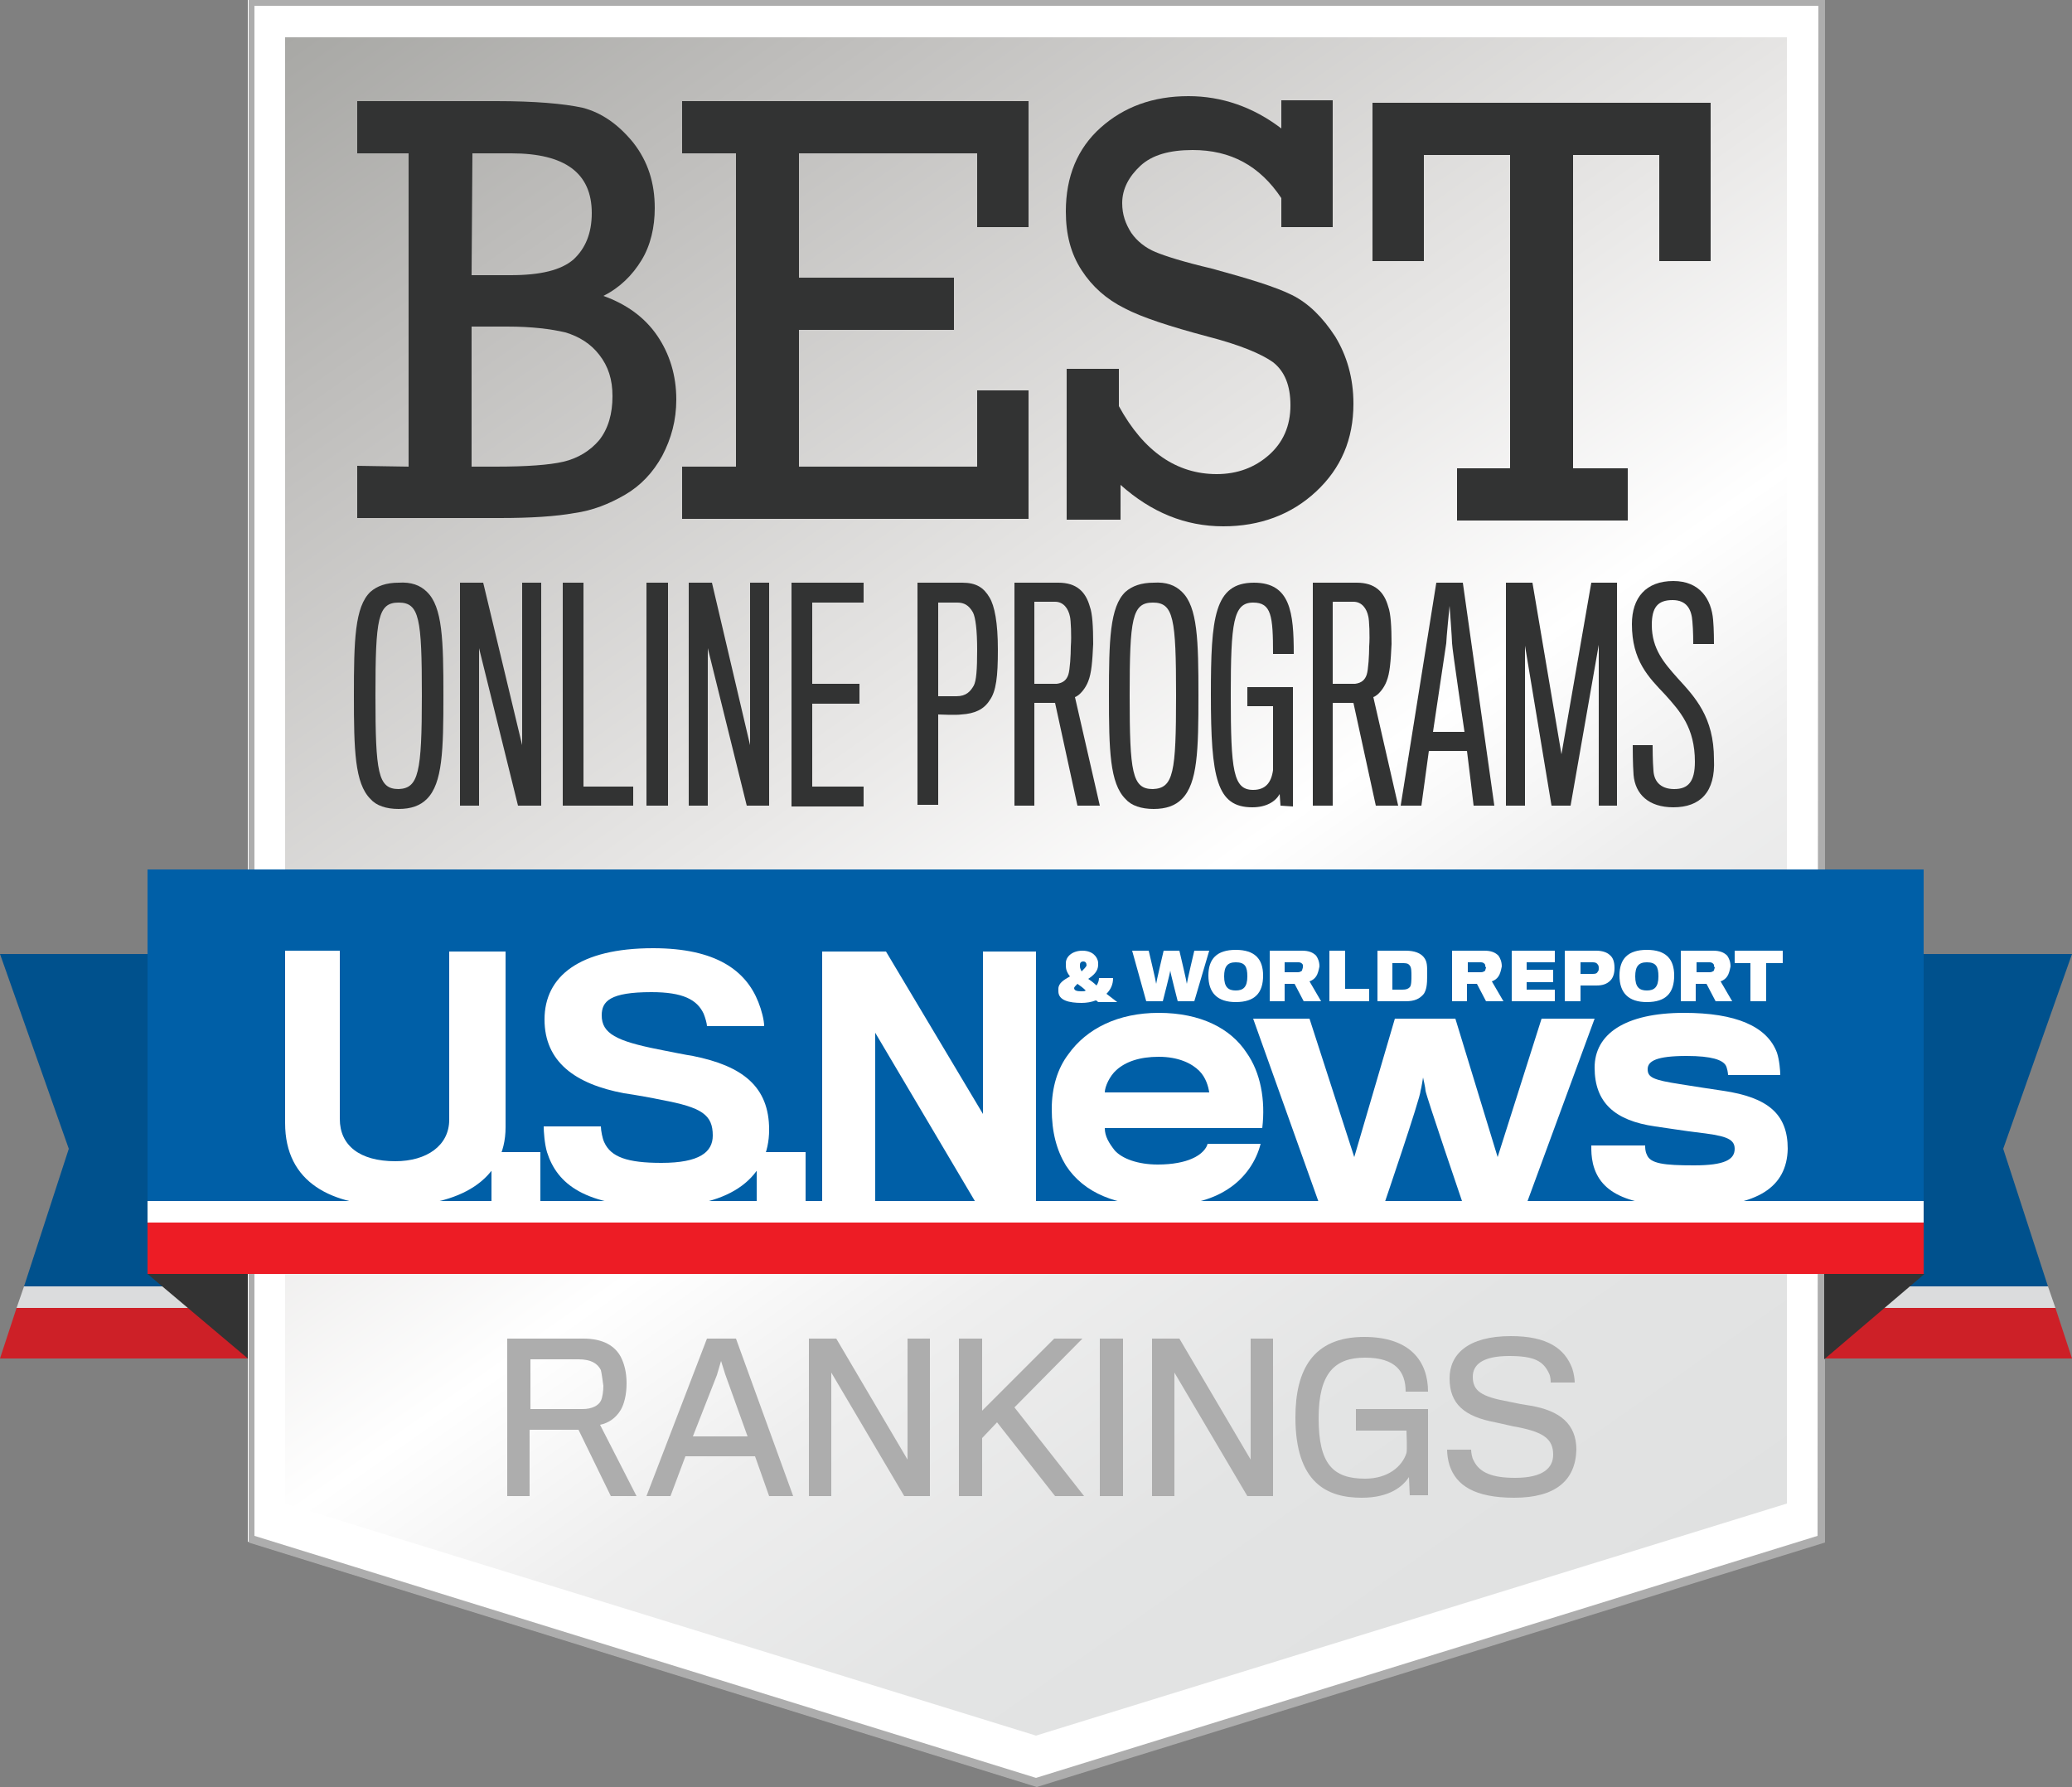
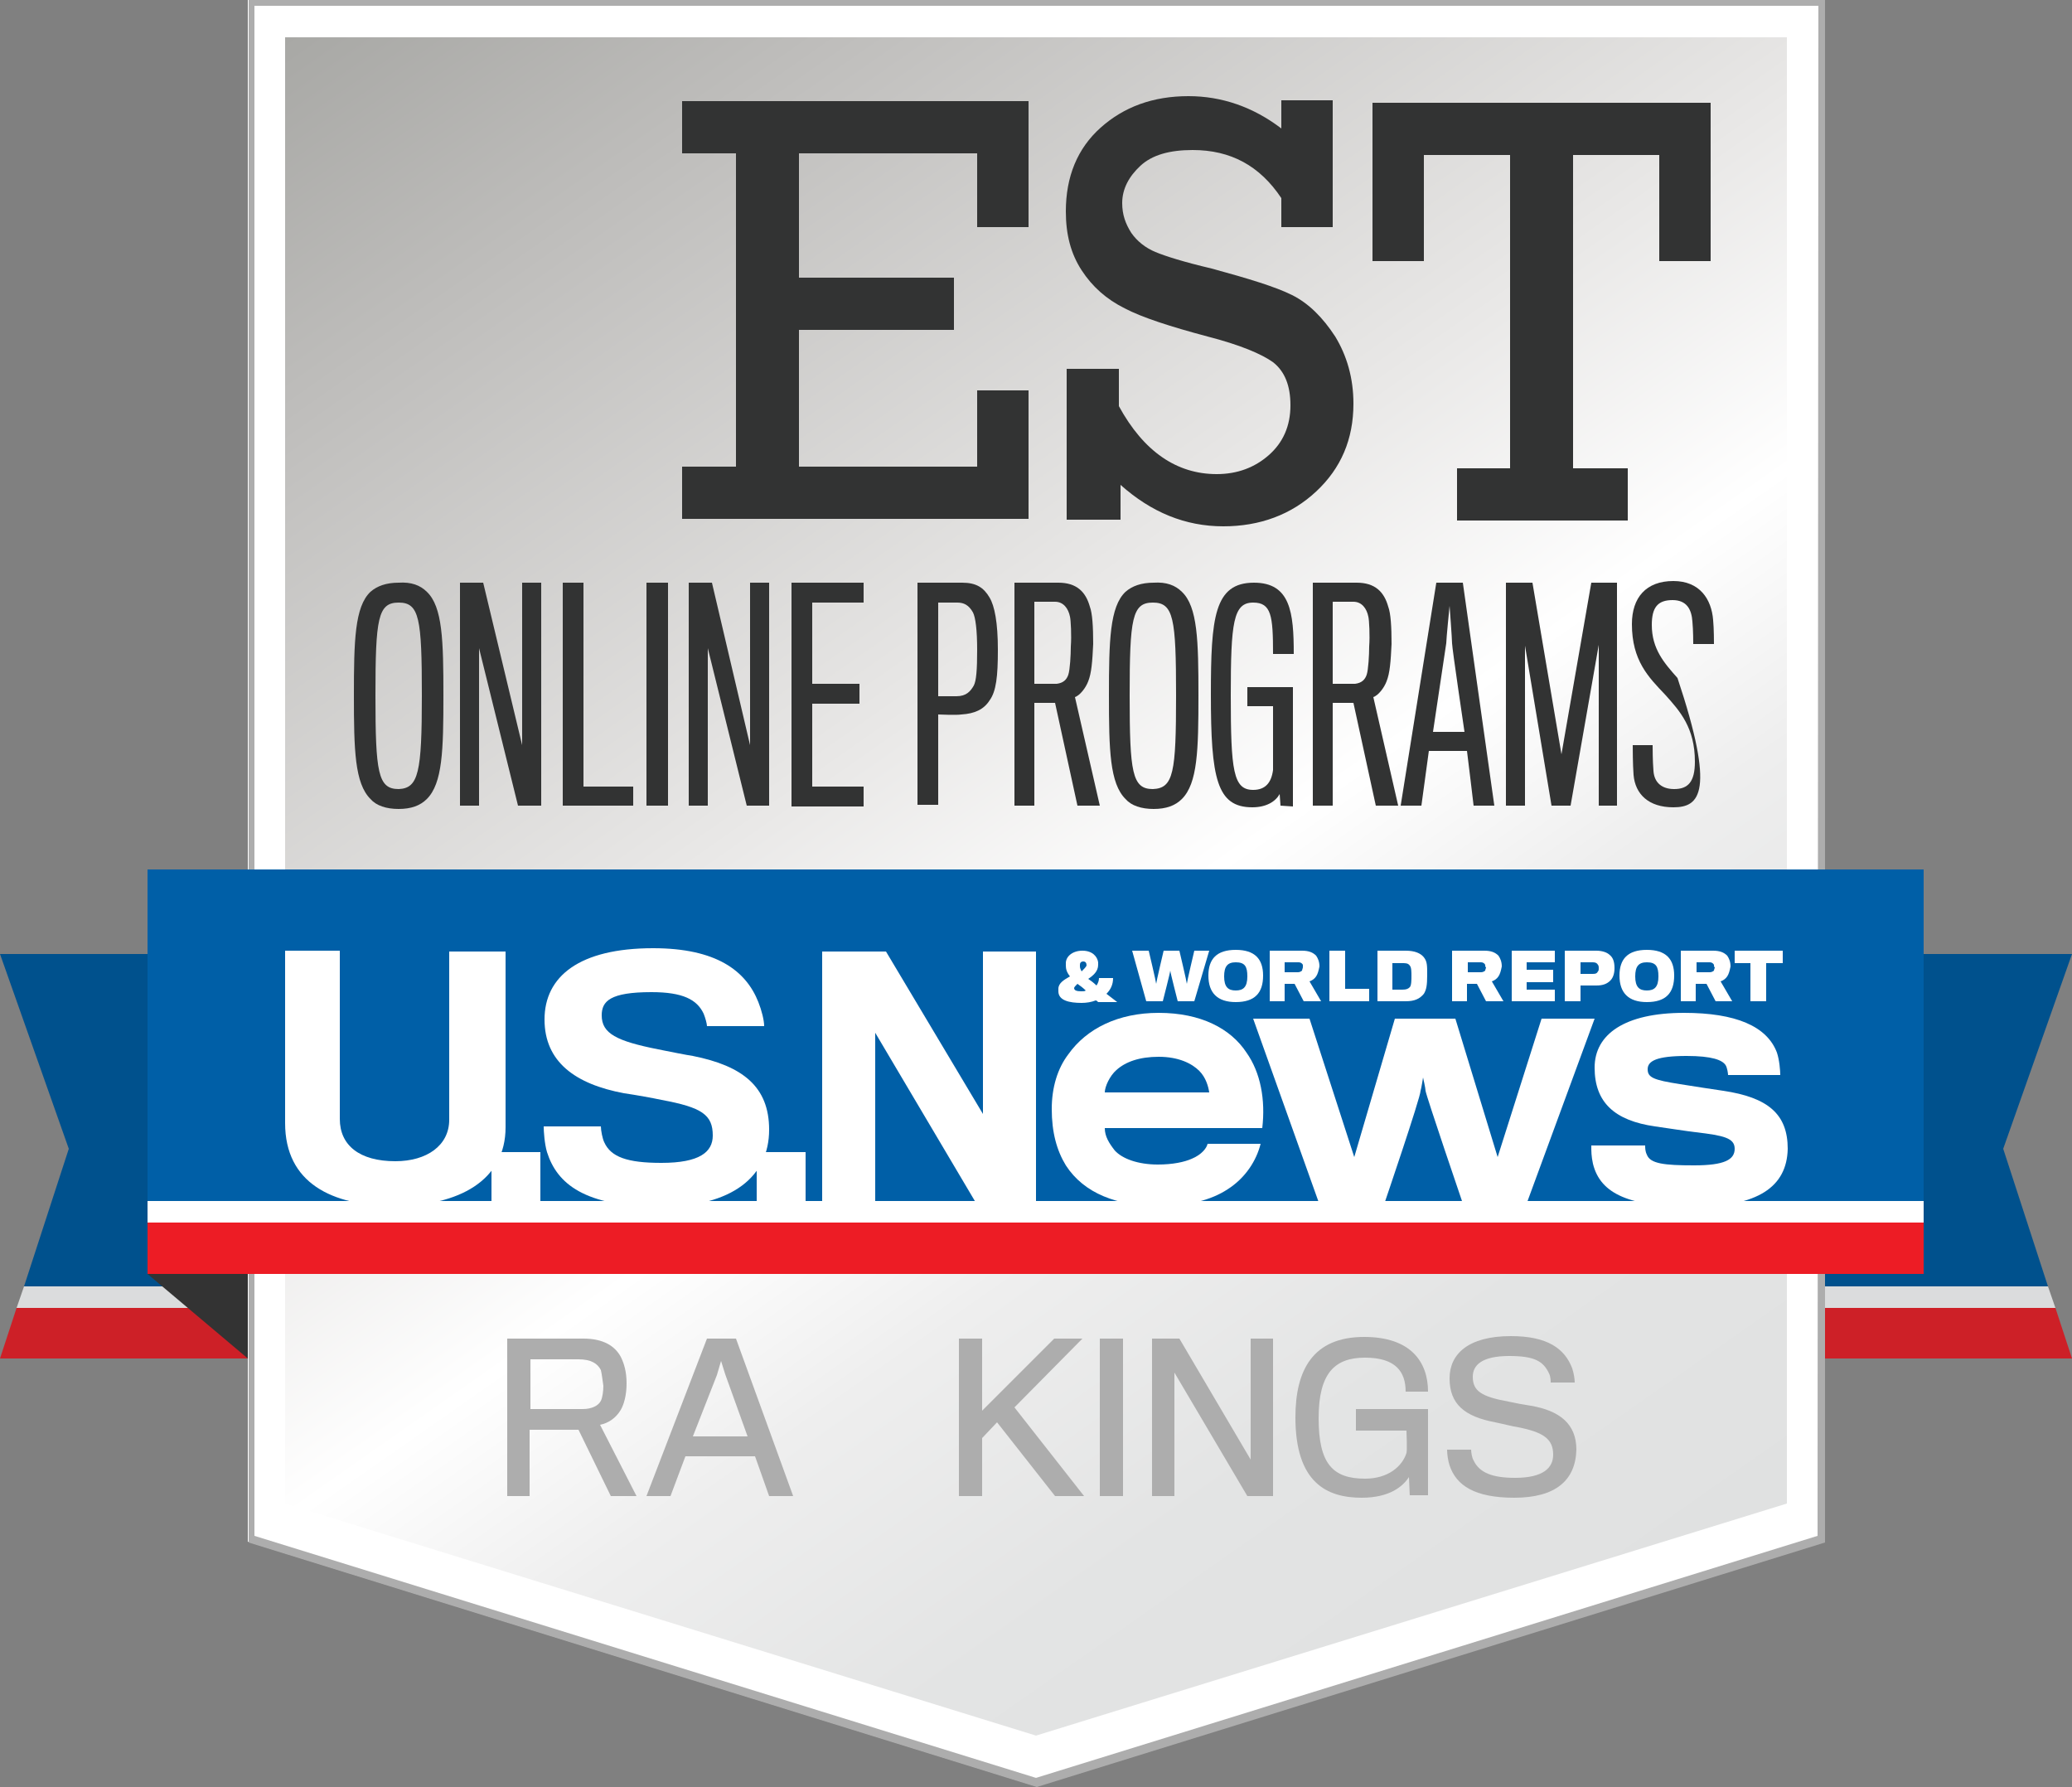
<svg xmlns="http://www.w3.org/2000/svg" version="1.1" id="Layer_1" x="0px" y="0px" viewBox="0 0 250 215.6" enable-background="new 0 0 250 215.6" xml:space="preserve">
  <rect x="0" y="0" width="250" height="215.6" fill="#808080" stroke="none" />
  <g>
    <g>
      <polygon fill="#00518D" points="2.9,155.2 34.7,155.2 34.7,115.1 0,115.1 8.3,138.6   " />
      <polygon fill="#DBDCDD" points="2,157.8 34.7,157.8 34.7,155.2 2.9,155.2   " />
      <polygon fill="#CD2027" points="0,163.9 34.7,163.9 34.7,157.8 2,157.8   " />
      <polygon fill="#00518D" points="247.1,155.2 215.3,155.2 215.3,115.1 250,115.1 241.7,138.6   " />
      <polygon fill="#DBDCDD" points="248,157.8 215.3,157.8 215.3,155.2 247.1,155.2   " />
      <polygon fill="#CD2027" points="250,163.9 215.3,163.9 215.3,157.8 248,157.8   " />
    </g>
    <polygon fill="#FFFFFF" points="29.9,0 29.9,24.3 29.9,32.4 29.9,42.2 29.9,143.8 29.9,153.6 29.9,173.7 29.9,186 125,215.5    220.1,186 220.1,173.7 220.1,153.6 220.1,143.8 220.1,42.2 220.1,32.4 220.1,24.3 220.1,0  " />
    <linearGradient id="SVGID_1_" gradientUnits="userSpaceOnUse" x1="53.636" y1="-1829.031" x2="196.364" y2="-2032.869" gradientTransform="matrix(1 0 0 -1 0 -1838)">
      <stop offset="0" style="stop-color:#A8A8A5" />
      <stop offset="0.149" style="stop-color:#BEBDBB" />
      <stop offset="0.443" style="stop-color:#E9E8E7" />
      <stop offset="0.589" style="stop-color:#FFFFFF" />
      <stop offset="0.697" style="stop-color:#EEEEEE" />
      <stop offset="0.838" style="stop-color:#E3E4E4" />
      <stop offset="1" style="stop-color:#E0E1E1" />
    </linearGradient>
    <polygon fill="url(#SVGID_1_)" points="34.4,4.5 34.4,181.4 125,209.4 215.6,181.4 215.6,4.5  " />
    <path fill="#ADADAD" d="M219.3,0L219.3,0H30.7l0,0H30l0,0v49.9v136.2l95.1,29.5l95.1-29.5V144V0l0,0H219.3z M219.3,185.3L125,214.5   l-94.3-29.2V0.7h188.7L219.3,185.3z" />
    <g>
      <path fill="#ADADAD" d="M74.9,170.1c-0.6,1-1.5,1.6-2.5,1.8l4.4,8.6h-3.1l-3.9-8h-5.9v8h-2.7v-19h9.2c2.4,0,3.8,0.9,4.5,2.2    c0.4,0.8,0.7,1.8,0.7,3.2S75.3,169.4,74.9,170.1z M72.5,165.3c-0.4-0.8-1.2-1.3-2.7-1.3H64c0,0,0,5.9,0,6h6.3c1.1,0,1.9-0.4,2.2-1    c0.2-0.4,0.3-1.2,0.3-1.8C72.7,166.5,72.6,165.7,72.5,165.3z" />
      <path fill="#ADADAD" d="M80.9,180.5H78l7.3-19h3.5l6.9,19h-2.9l-1.7-4.8h-8.4L80.9,180.5z M87.5,165.8l-0.5-1.6l-0.5,1.7l-2.9,7.4    h6.6L87.5,165.8z" />
-       <path fill="#ADADAD" d="M109.1,180.5l-8.8-14.9v14.9h-2.7v-19h3.3l8.6,14.6v-14.6h2.7v19H109.1z" />
      <path fill="#ADADAD" d="M127.3,180.5l-7-8.9l-1.8,1.9v7h-2.8v-19h2.8v8.7l8.7-8.7h3.4l-8.2,8.3l8.4,10.7H127.3z" />
      <path fill="#ADADAD" d="M132.7,180.5v-19h2.8v19H132.7z" />
      <path fill="#ADADAD" d="M150.5,180.5l-8.8-14.9v14.9H139v-19h3.3l8.6,14.6v-14.6h2.7v19H150.5z" />
      <path fill="#ADADAD" d="M170.1,180.5l-0.1-2.3c-0.7,1.1-2.3,2.5-5.7,2.5c-4.2,0-8-1.8-8-9.7c0-5.7,2.1-9.7,8.3-9.7    c5.6,0,7.7,3,7.7,6.6h-2.7c0-2.4-1.2-4.1-4.9-4.1c-3.6,0-5.6,1.8-5.6,7.3s1.7,7.3,5.6,7.3c2.8,0,4.5-1.5,5-3.1    c0.1-0.3,0-2.6,0-2.7h-6.1V170h8.7c0,0,0,4.3,0,5.4c0,2.3,0,5,0,5h-2.2V180.5z" />
      <path fill="#ADADAD" d="M182.7,180.7c-4.8,0-7-1.5-7.8-3.9c-0.2-0.6-0.3-1.4-0.3-1.9h2.9c0,0.3,0.1,1,0.3,1.3    c0.7,1.5,2.3,2.1,5,2.1c3.4,0,4.6-1.2,4.6-2.8c0-1.9-1.2-2.7-4.2-3.3c-0.7-0.1-1.8-0.4-2.8-0.6c-3.7-0.7-5.5-2.2-5.5-5.3    c0-2.9,2.2-5.1,7.4-5.1c4.4,0,6.5,1.5,7.4,3.9c0.2,0.6,0.3,1.3,0.3,1.7h-2.9c0-0.2,0-0.7-0.2-1.1c-0.7-1.5-1.8-2.1-4.8-2.1    c-3.3,0-4.4,1.1-4.4,2.5c0,1.7,1,2.4,4.3,3c0.9,0.2,2,0.4,2.7,0.5c3.5,0.6,5.5,2.2,5.5,5.3C190.1,178.6,187.7,180.7,182.7,180.7z" />
    </g>
    <g>
      <polygon fill="#333333" points="17.8,153.7 29.9,163.9 29.9,153.7   " />
      <g>
-         <polygon fill="#333333" points="232.2,153.7 220.1,164 220.1,153.7    " />
        <rect x="17.8" y="104.9" fill="#005FA7" width="214.3" height="40" />
        <rect x="17.8" y="144.9" fill="#FFFFFF" width="214.3" height="2.6" />
        <rect x="17.8" y="147.5" fill="#ED1C25" width="214.3" height="6.2" />
        <g>
          <g id="U.S.News_15_">
            <path fill="#FFFFFF" d="M47.6,145.5c-7.6,0-13.2-2.8-13.2-10c0-0.7,0-20.8,0-20.8H41c0,0,0,19.7,0,20.3c0,3.2,2.4,5.1,6.7,5.1       c3.8,0,6.5-1.9,6.5-5c0-0.6,0-20.3,0-20.3H61c0,0,0,20.6,0,21.2C61,142.4,55.4,145.5,47.6,145.5z" />
            <path fill="#FFFFFF" d="M59.3,145.2V139h5.9v6.2H59.3z" />
            <path fill="#FFFFFF" d="M79.7,145.6c-9.2,0-12.5-2.8-13.7-6.6c-0.3-1-0.4-2.5-0.4-3.1h6.9c0,0.5,0.2,1.5,0.4,1.9       c0.8,1.8,2.8,2.5,6.9,2.5c4.6,0,6.2-1.3,6.2-3.3c0-2.5-1.3-3.4-6.2-4.3c-0.9-0.2-3.1-0.6-4.5-0.8c-5.9-1.1-9.6-3.8-9.6-8.9       c0-5.2,4.2-8.6,13.1-8.6c7.6,0,11.2,2.7,12.7,6.5c0.4,1,0.7,2.2,0.7,2.9h-6.9c0-0.3-0.2-1-0.4-1.5c-0.8-1.7-2.5-2.6-6.3-2.6       c-5,0-6,1.1-6,2.8c0,2.2,1.8,3.1,6.8,4.1c1.5,0.3,3.5,0.7,4.2,0.8c6,1.2,9.2,3.7,9.2,8.9C92.8,141.9,88.4,145.6,79.7,145.6z" />
            <path fill="#FFFFFF" d="M91.3,145.2V139h5.9v6.2H91.3z" />
            <path fill="#FFFFFF" d="M117.8,145.2l-12.2-20.6v20.6h-6.4v-30.4h7.7l11.7,19.6v-19.6h6.4v30.4H117.8z" />
            <path fill="#FFFFFF" d="M148.1,143.5c-2,1.3-4.7,2-8.3,2c-5,0-9-1.5-11.2-4.9c-1.1-1.8-1.7-4-1.7-6.8c0-2.6,0.7-4.9,2-6.6       c2.2-3.1,6-5,10.9-5c5.1,0,8.7,1.9,10.6,4.8c1.7,2.4,2.3,5.7,1.9,9.1h-19c0,1,0.5,1.8,1.2,2.7c0.9,1,2.8,1.7,5.2,1.7       c1.8,0,3.2-0.3,4.1-0.7c1.2-0.5,1.8-1.3,1.9-1.8h6.4C151.6,140,150.3,142.1,148.1,143.5z M144.7,129.2       c-0.9-0.9-2.5-1.7-4.9-1.7c-2.3,0-4,0.6-5.1,1.6c-0.8,0.7-1.4,2-1.4,2.7h12.6C145.8,131.1,145.5,130,144.7,129.2z" />
            <path fill="#FFFFFF" d="M184.2,145.2h-7.7c0,0-4.4-12.9-4.5-13.6c0-0.3-0.3-1.6-0.3-1.6s-0.2,1.3-0.3,1.6       c0,0.8-4.4,13.7-4.4,13.7h-7.8l-8-22.4h6.8l5.4,16.7l4.9-16.7h7.3l5.1,16.7l5.3-16.7h6.4L184.2,145.2z" />
            <path fill="#FFFFFF" d="M204.3,145.6c-7.6,0-11.2-1.5-12.1-5.2c-0.2-0.9-0.2-1.5-0.2-2.2h6.5c0,0.3,0,0.7,0.2,1.1       c0.4,1.1,2.1,1.3,5.7,1.3c3.7,0,4.9-0.7,4.9-2s-1.3-1.6-4.7-2c-0.9-0.1-3.5-0.5-4.9-0.7c-4.9-0.7-7.3-2.9-7.3-7.1       c0-4,3.6-6.6,10.8-6.6c6.2,0,10,1.6,11.2,4.8c0.3,0.9,0.4,2.2,0.4,2.7h-6.3c0-0.2-0.1-0.9-0.3-1.2c-0.4-0.6-1.6-1.1-4.7-1.1       c-3.6,0-4.7,0.6-4.7,1.6s0.7,1.3,3.9,1.8c1.3,0.2,4.4,0.7,5.2,0.8c5.4,0.8,7.8,2.8,7.8,7C215.6,143.2,212.1,145.6,204.3,145.6z       " />
          </g>
          <g id="_x26__World_Report_15_">
            <path fill="#FFFFFF" d="M132.3,118.9c0.2-0.3,0.3-0.6,0.3-0.9h1.7c0,0.8-0.3,1.4-0.8,1.9c0.4,0.3,0.9,0.7,1.3,1h-2.3       c-0.1-0.1-0.2-0.2-0.3-0.2c-0.5,0.2-1.1,0.3-1.7,0.3c-1.5,0-2.8-0.3-2.8-1.4c0-0.1,0-0.2,0-0.3c0-0.7,0.7-1.1,1.4-1.5       c-0.4-0.5-0.5-0.9-0.5-1.3c0-0.1,0-0.2,0-0.3c0-0.8,0.8-1.5,2-1.5s1.8,0.7,1.9,1.4c0,0.1,0,0.2,0,0.3c0,0.8-0.6,1.3-1.2,1.7       C131.6,118.3,132,118.6,132.3,118.9z M129.6,119.2c0,0.3,0.3,0.4,0.9,0.4c0.2,0,0.4,0,0.5-0.1c-0.3-0.3-0.7-0.6-1-0.8       C129.8,118.9,129.6,119.1,129.6,119.2z M131.1,116.5L131.1,116.5c0-0.3-0.1-0.5-0.4-0.5c-0.3,0-0.4,0.2-0.4,0.4       c0,0,0,0.1,0,0.2c0,0.2,0.1,0.4,0.2,0.6C130.8,116.9,131,116.7,131.1,116.5z" />
            <path fill="#FFFFFF" d="M144.1,120.8h-2c0,0-0.9-3.5-0.9-3.7c0,0.2-0.9,3.7-0.9,3.7h-2l-1.7-6.1h2c0,0,0.9,3.8,0.9,4       c0-0.2,0.9-4,0.9-4h1.9c0,0,0.9,3.8,0.9,4c0-0.2,0.9-4,0.9-4h1.8L144.1,120.8z" />
            <path fill="#FFFFFF" d="M152.4,117.7c0,2.1-1,3.2-3.3,3.2c-2.2,0-3.3-1.1-3.3-3.2c0-2,1-3.1,3.3-3.1S152.4,115.7,152.4,117.7z        M150.5,117.8c0-1.2-0.3-1.7-1.4-1.7c-1,0-1.4,0.5-1.4,1.7c0,1.3,0.5,1.7,1.4,1.7S150.5,119.1,150.5,117.8z" />
            <path fill="#FFFFFF" d="M158.8,117.8c-0.2,0.3-0.5,0.5-0.8,0.6l1.4,2.4h-2.1l-1.1-2.1H155v2.1h-1.8v-6.1h3.9       c0.8,0,1.3,0.2,1.7,0.6c0.2,0.3,0.4,0.7,0.4,1.3C159.1,117.1,159,117.5,158.8,117.8z M157.2,116.4c-0.1-0.2-0.3-0.3-0.5-0.3       H155v1.2h1.6c0.2,0,0.4-0.1,0.5-0.2c0-0.1,0.1-0.3,0.1-0.4C157.2,116.7,157.2,116.5,157.2,116.4z" />
            <path fill="#FFFFFF" d="M160.4,120.8v-6.1h1.9v4.6h2.9v1.5H160.4z" />
            <path fill="#FFFFFF" d="M169.6,120.8h-3.4v-6.1h3.4c1.1,0,1.8,0.3,2.2,0.8s0.4,1,0.4,2.1c0,1.3-0.1,1.8-0.4,2.3       C171.3,120.5,170.7,120.8,169.6,120.8z M170.3,117.7c0-0.4,0-1-0.2-1.2c-0.2-0.3-0.5-0.3-0.9-0.3H168v3.2h1.2       c0.5,0,0.7-0.1,0.9-0.3C170.3,118.9,170.3,118.2,170.3,117.7z" />
            <path fill="#FFFFFF" d="M180.8,117.8c-0.2,0.3-0.5,0.5-0.8,0.6l1.4,2.4h-2.1l-1.1-2.1H177v2.1h-1.8v-6.1h3.9       c0.8,0,1.3,0.2,1.7,0.6c0.2,0.3,0.4,0.7,0.4,1.3C181.1,117.1,181,117.5,180.8,117.8z M179.2,116.4c-0.1-0.2-0.3-0.3-0.5-0.3       h-1.6v1.2h1.6c0.2,0,0.4-0.1,0.5-0.2c0-0.1,0.1-0.3,0.1-0.4C179.2,116.7,179.2,116.5,179.2,116.4z" />
            <path fill="#FFFFFF" d="M182.4,120.8v-6.1h5.2v1.4h-3.4v0.9h3.2v1.5h-3.2v0.9h3.4v1.4L182.4,120.8z" />
            <path fill="#FFFFFF" d="M194.3,118.3c-0.4,0.4-0.9,0.6-1.7,0.6c-0.2,0-1.9,0-1.9,0v1.9h-1.9v-6.1h3.8c0.7,0,1.3,0.2,1.6,0.5       c0.4,0.3,0.6,0.8,0.6,1.6C194.8,117.5,194.6,118,194.3,118.3z M192.8,116.4c-0.1-0.2-0.3-0.3-0.6-0.3h-1.5v1.4h1.5       c0.4,0,0.5-0.1,0.6-0.3c0.1-0.1,0.1-0.2,0.1-0.4C192.9,116.7,192.9,116.5,192.8,116.4z" />
            <path fill="#FFFFFF" d="M202,117.7c0,2.1-1,3.2-3.3,3.2c-2.2,0-3.3-1.1-3.3-3.2c0-2,1-3.1,3.3-3.1S202,115.7,202,117.7z        M200.1,117.8c0-1.2-0.3-1.7-1.4-1.7c-1,0-1.4,0.5-1.4,1.7c0,1.3,0.5,1.7,1.4,1.7S200.1,119.1,200.1,117.8z" />
            <path fill="#FFFFFF" d="M208.4,117.8c-0.2,0.3-0.5,0.5-0.8,0.6l1.4,2.4h-2l-1.1-2.1h-1.3v2.1h-1.8v-6.1h3.9       c0.8,0,1.3,0.2,1.7,0.6c0.2,0.3,0.4,0.7,0.4,1.3C208.7,117.1,208.6,117.5,208.4,117.8z M206.8,116.4c-0.1-0.2-0.3-0.3-0.5-0.3       h-1.6v1.2h1.6c0.2,0,0.4-0.1,0.5-0.2c0-0.1,0.1-0.3,0.1-0.4C206.8,116.7,206.8,116.5,206.8,116.4z" />
            <path fill="#FFFFFF" d="M213.1,116.2v4.6h-1.9v-4.6h-1.9v-1.5h5.8v1.5H213.1z" />
          </g>
        </g>
      </g>
    </g>
    <g>
-       <path fill="#323333" d="M49.3,56.3V18.5h-6.2v-6.3h16.8c4.6,0,8.1,0.3,10.4,0.8c2.3,0.6,4.3,2,6.1,4.2c1.8,2.3,2.6,4.9,2.6,7.9    c0,2.3-0.5,4.5-1.6,6.3s-2.6,3.3-4.6,4.3c2.8,1,5,2.6,6.5,4.8s2.3,4.8,2.3,7.7c0,2.5-0.6,4.7-1.7,6.8c-1.1,2-2.6,3.6-4.5,4.7    c-1.9,1.1-3.9,1.9-6.1,2.2c-2.2,0.4-5.2,0.6-9,0.6H43.1v-6.3L49.3,56.3L49.3,56.3z M56.9,33.2h4.7c3.6,0,6.1-0.6,7.6-1.9    c1.4-1.3,2.2-3.1,2.2-5.6c0-4.8-3.2-7.2-9.7-7.2H57L56.9,33.2L56.9,33.2z M56.9,56.3h2.9c3.7,0,6.5-0.2,8.2-0.6    c1.7-0.4,3.2-1.3,4.3-2.6c1.1-1.4,1.6-3.2,1.6-5.3c0-2-0.5-3.6-1.6-5c-1-1.3-2.4-2.2-4.1-2.7c-1.7-0.4-4-0.7-7-0.7h-4.3L56.9,56.3    z" />
      <path fill="#323333" d="M88.8,56.3V18.5h-6.5v-6.3h41.8v15.2h-6.2v-8.9H96.4v15h18.7v6.3H96.4v16.5h21.5v-9.2h6.2v15.5H82.3v-6.3    H88.8z" />
      <path fill="#323333" d="M128.7,62.7V44.5h6.3V49c3,5.5,7,8.2,11.8,8.2c2.5,0,4.6-0.8,6.3-2.3s2.6-3.5,2.6-6c0-2.4-0.7-4.1-2.1-5.2    c-1.4-1-4-2.1-7.9-3.1c-4.5-1.2-7.9-2.3-10-3.4c-2.2-1.1-3.9-2.6-5.2-4.6s-1.9-4.3-1.9-7.1c0-4.2,1.4-7.6,4.2-10.1    s6.3-3.8,10.6-3.8c4,0,7.8,1.3,11.2,3.9v-3.4h6.2v15.3h-6.2v-3.5c-2.6-3.9-6.1-5.8-10.7-5.8c-2.8,0-4.9,0.6-6.3,1.9    s-2.2,2.8-2.2,4.5c0,1.4,0.4,2.5,1.1,3.6c0.7,1,1.7,1.8,2.9,2.3s3.4,1.2,6.8,2c4.4,1.2,7.7,2.2,9.7,3.2s3.7,2.7,5.2,5    c1.4,2.3,2.2,5,2.2,8.1c0,4.3-1.5,7.8-4.5,10.6s-6.8,4.2-11.2,4.2c-4.6,0-8.7-1.7-12.4-5v4.2L128.7,62.7z" />
      <path fill="#323333" d="M182.2,56.5V18.7h-10.4v12.8h-6.2V12.4h40.8v19.1h-6.2V18.7h-10.4v37.8h6.6v6.3h-20.6v-6.3H182.2z" />
    </g>
    <g>
      <path fill="#323333" d="M51.5,71.4c1.9,1.8,2,5.9,2,12.5s-0.1,10.6-2,12.5c-0.8,0.8-1.9,1.2-3.4,1.2s-2.7-0.4-3.4-1.2    c-1.9-1.9-2-5.9-2-12.5s0.1-10.7,2-12.5c0.8-0.7,1.9-1.1,3.4-1.1C49.6,70.2,50.7,70.6,51.5,71.4z M50.9,83.9    c0-9.3-0.3-11.2-2.8-11.2s-2.8,1.9-2.8,11.2s0.3,11.3,2.8,11.3C50.5,95.1,50.9,93.2,50.9,83.9z" />
      <path fill="#323333" d="M62.5,97.2l-4.7-19v19h-2.3V70.3h2.8L63,89.9V70.3h2.3v26.9L62.5,97.2z" />
      <path fill="#323333" d="M67.9,97.2V70.3h2.5v24.6h6v2.3L67.9,97.2z" />
      <path fill="#323333" d="M78,97.2V70.3h2.6v26.9L78,97.2z" />
      <path fill="#323333" d="M90.1,97.2l-4.7-19v19h-2.3V70.3h2.8l4.6,19.6V70.3h2.3v26.9L90.1,97.2z" />
      <path fill="#323333" d="M95.5,97.2V70.3h8.7v2.4H98v9.8h5.7v2.4H98v10h6.2v2.4h-8.7V97.2z" />
      <path fill="#323333" d="M119.4,84.5c-0.7,1.1-1.8,1.6-3.4,1.7c-0.6,0.1-2.8,0-2.8,0v10.9h-2.5V70.3h5.4c1.7,0,2.6,0.6,3.3,1.8    c0.6,1,1,3,1,6.3C120.4,81.6,120.2,83.4,119.4,84.5z M117.4,73.9c-0.5-0.9-1.1-1.2-1.9-1.2h-2.3V84c0,0,1.8,0,2.2,0    c1.2,0,1.7-0.6,2.1-1.3c0.3-0.6,0.4-1.9,0.4-4.3C117.9,76,117.7,74.5,117.4,73.9z" />
      <path fill="#323333" d="M131.3,82.2c-0.3,0.8-1,1.7-1.6,1.9l3,13.1H130l-2.7-12.4h-2.5v12.4h-2.4V70.3h5.3c2.2,0,3.3,1.1,3.8,2.9    c0.3,0.8,0.4,2.4,0.4,4.5C131.8,79.8,131.7,81.2,131.3,82.2z M129.1,74.4c-0.2-1-0.8-1.8-1.8-1.8h-2.5c0,0,0,9.3,0,9.9    c0,0,2.5,0,2.7,0c0.8-0.1,1.2-0.5,1.4-1.1s0.3-2.4,0.3-3.4C129.3,76.7,129.2,74.8,129.1,74.4z" />
      <path fill="#323333" d="M142.6,71.4c1.9,1.8,2,5.9,2,12.5s-0.1,10.6-2,12.5c-0.8,0.8-1.9,1.2-3.4,1.2s-2.7-0.4-3.4-1.2    c-1.9-1.9-2-5.9-2-12.5s0.1-10.7,2-12.5c0.8-0.7,1.9-1.1,3.4-1.1C140.7,70.2,141.8,70.6,142.6,71.4z M141.9,83.9    c0-9.3-0.3-11.2-2.8-11.2s-2.8,1.9-2.8,11.2s0.3,11.3,2.8,11.3C141.6,95.1,141.9,93.2,141.9,83.9z" />
      <path fill="#323333" d="M154.5,97.2l-0.1-1.4c-0.5,0.9-1.6,1.6-3.3,1.6c-4.3,0-5-3.5-5-13.6c0-9.3,0.4-13.5,5.2-13.5    c4.4,0,4.8,3.6,4.8,8.6h-2.5c0-4.6-0.2-6.2-2.4-6.2c-2.4,0-2.7,2.4-2.7,11.2c0,9.1,0.3,11.4,2.7,11.4c1.5,0,2.2-0.9,2.4-2.4    c0-0.7,0-7.6,0-7.7h-3.1v-2.3h5.5c0,0,0,6.4,0,8.1c0,3.1,0,6.3,0,6.3L154.5,97.2L154.5,97.2z" />
      <path fill="#323333" d="M167.3,82.2c-0.3,0.8-1,1.7-1.6,1.9l3,13.1H166l-2.7-12.4h-2.5v12.4h-2.4V70.3h5.3c2.2,0,3.3,1.1,3.8,2.9    c0.3,0.8,0.4,2.4,0.4,4.5C167.8,79.8,167.7,81.2,167.3,82.2z M165.1,74.4c-0.2-1-0.8-1.8-1.8-1.8h-2.5c0,0,0,9.3,0,9.9    c0,0,2.5,0,2.7,0c0.8-0.1,1.2-0.5,1.4-1.1s0.3-2.4,0.3-3.4C165.3,76.7,165.2,74.8,165.1,74.4z" />
      <path fill="#323333" d="M171.5,97.2H169l4.3-26.9h3.2l3.8,26.9h-2.5c0,0-0.7-5.9-0.8-6.6h-4.6C172.3,91.3,171.5,97.2,171.5,97.2z     M175.2,77.6c0-0.5-0.3-4.5-0.3-4.5s-0.4,4-0.4,4.5c-0.1,0.7-1.6,10.7-1.6,10.7h3.8C176.7,88.3,175.2,78.2,175.2,77.6z" />
      <path fill="#323333" d="M192.9,97.2V77.8l-3.4,19.4h-2.3L184,77.9v19.3h-2.3V70.3h3.2l3.5,20.7l3.6-20.7h3.1v26.9L192.9,97.2z" />
-       <path fill="#323333" d="M201.9,97.4c-3,0-4.6-1.6-4.8-3.9c-0.1-1.3-0.1-3.3-0.1-3.6h2.4c0,0.3,0,1.9,0.1,3.1    c0.1,1.5,1.1,2.2,2.5,2.2c1.7,0,2.5-0.9,2.5-3.3c0-4.1-1.8-6.1-3.6-8.1c-2-2.1-4-4.1-4-8.5c0-3.2,1.7-5.2,5-5.2    c3.2,0,4.6,2.2,4.8,4.7c0.1,1,0.1,2.8,0.1,2.9h-2.5c0-0.1,0-1.7-0.1-2.7c-0.1-1.5-0.7-2.6-2.4-2.6c-1.8,0-2.5,0.9-2.5,3    c0,2.9,1.5,4.6,3.1,6.4c2.1,2.3,4.4,4.7,4.4,9.8C207,95.6,205.1,97.4,201.9,97.4z" />
+       <path fill="#323333" d="M201.9,97.4c-3,0-4.6-1.6-4.8-3.9c-0.1-1.3-0.1-3.3-0.1-3.6h2.4c0,0.3,0,1.9,0.1,3.1    c0.1,1.5,1.1,2.2,2.5,2.2c1.7,0,2.5-0.9,2.5-3.3c0-4.1-1.8-6.1-3.6-8.1c-2-2.1-4-4.1-4-8.5c0-3.2,1.7-5.2,5-5.2    c3.2,0,4.6,2.2,4.8,4.7c0.1,1,0.1,2.8,0.1,2.9h-2.5c0-0.1,0-1.7-0.1-2.7c-0.1-1.5-0.7-2.6-2.4-2.6c-1.8,0-2.5,0.9-2.5,3    c0,2.9,1.5,4.6,3.1,6.4C207,95.6,205.1,97.4,201.9,97.4z" />
    </g>
  </g>
</svg>